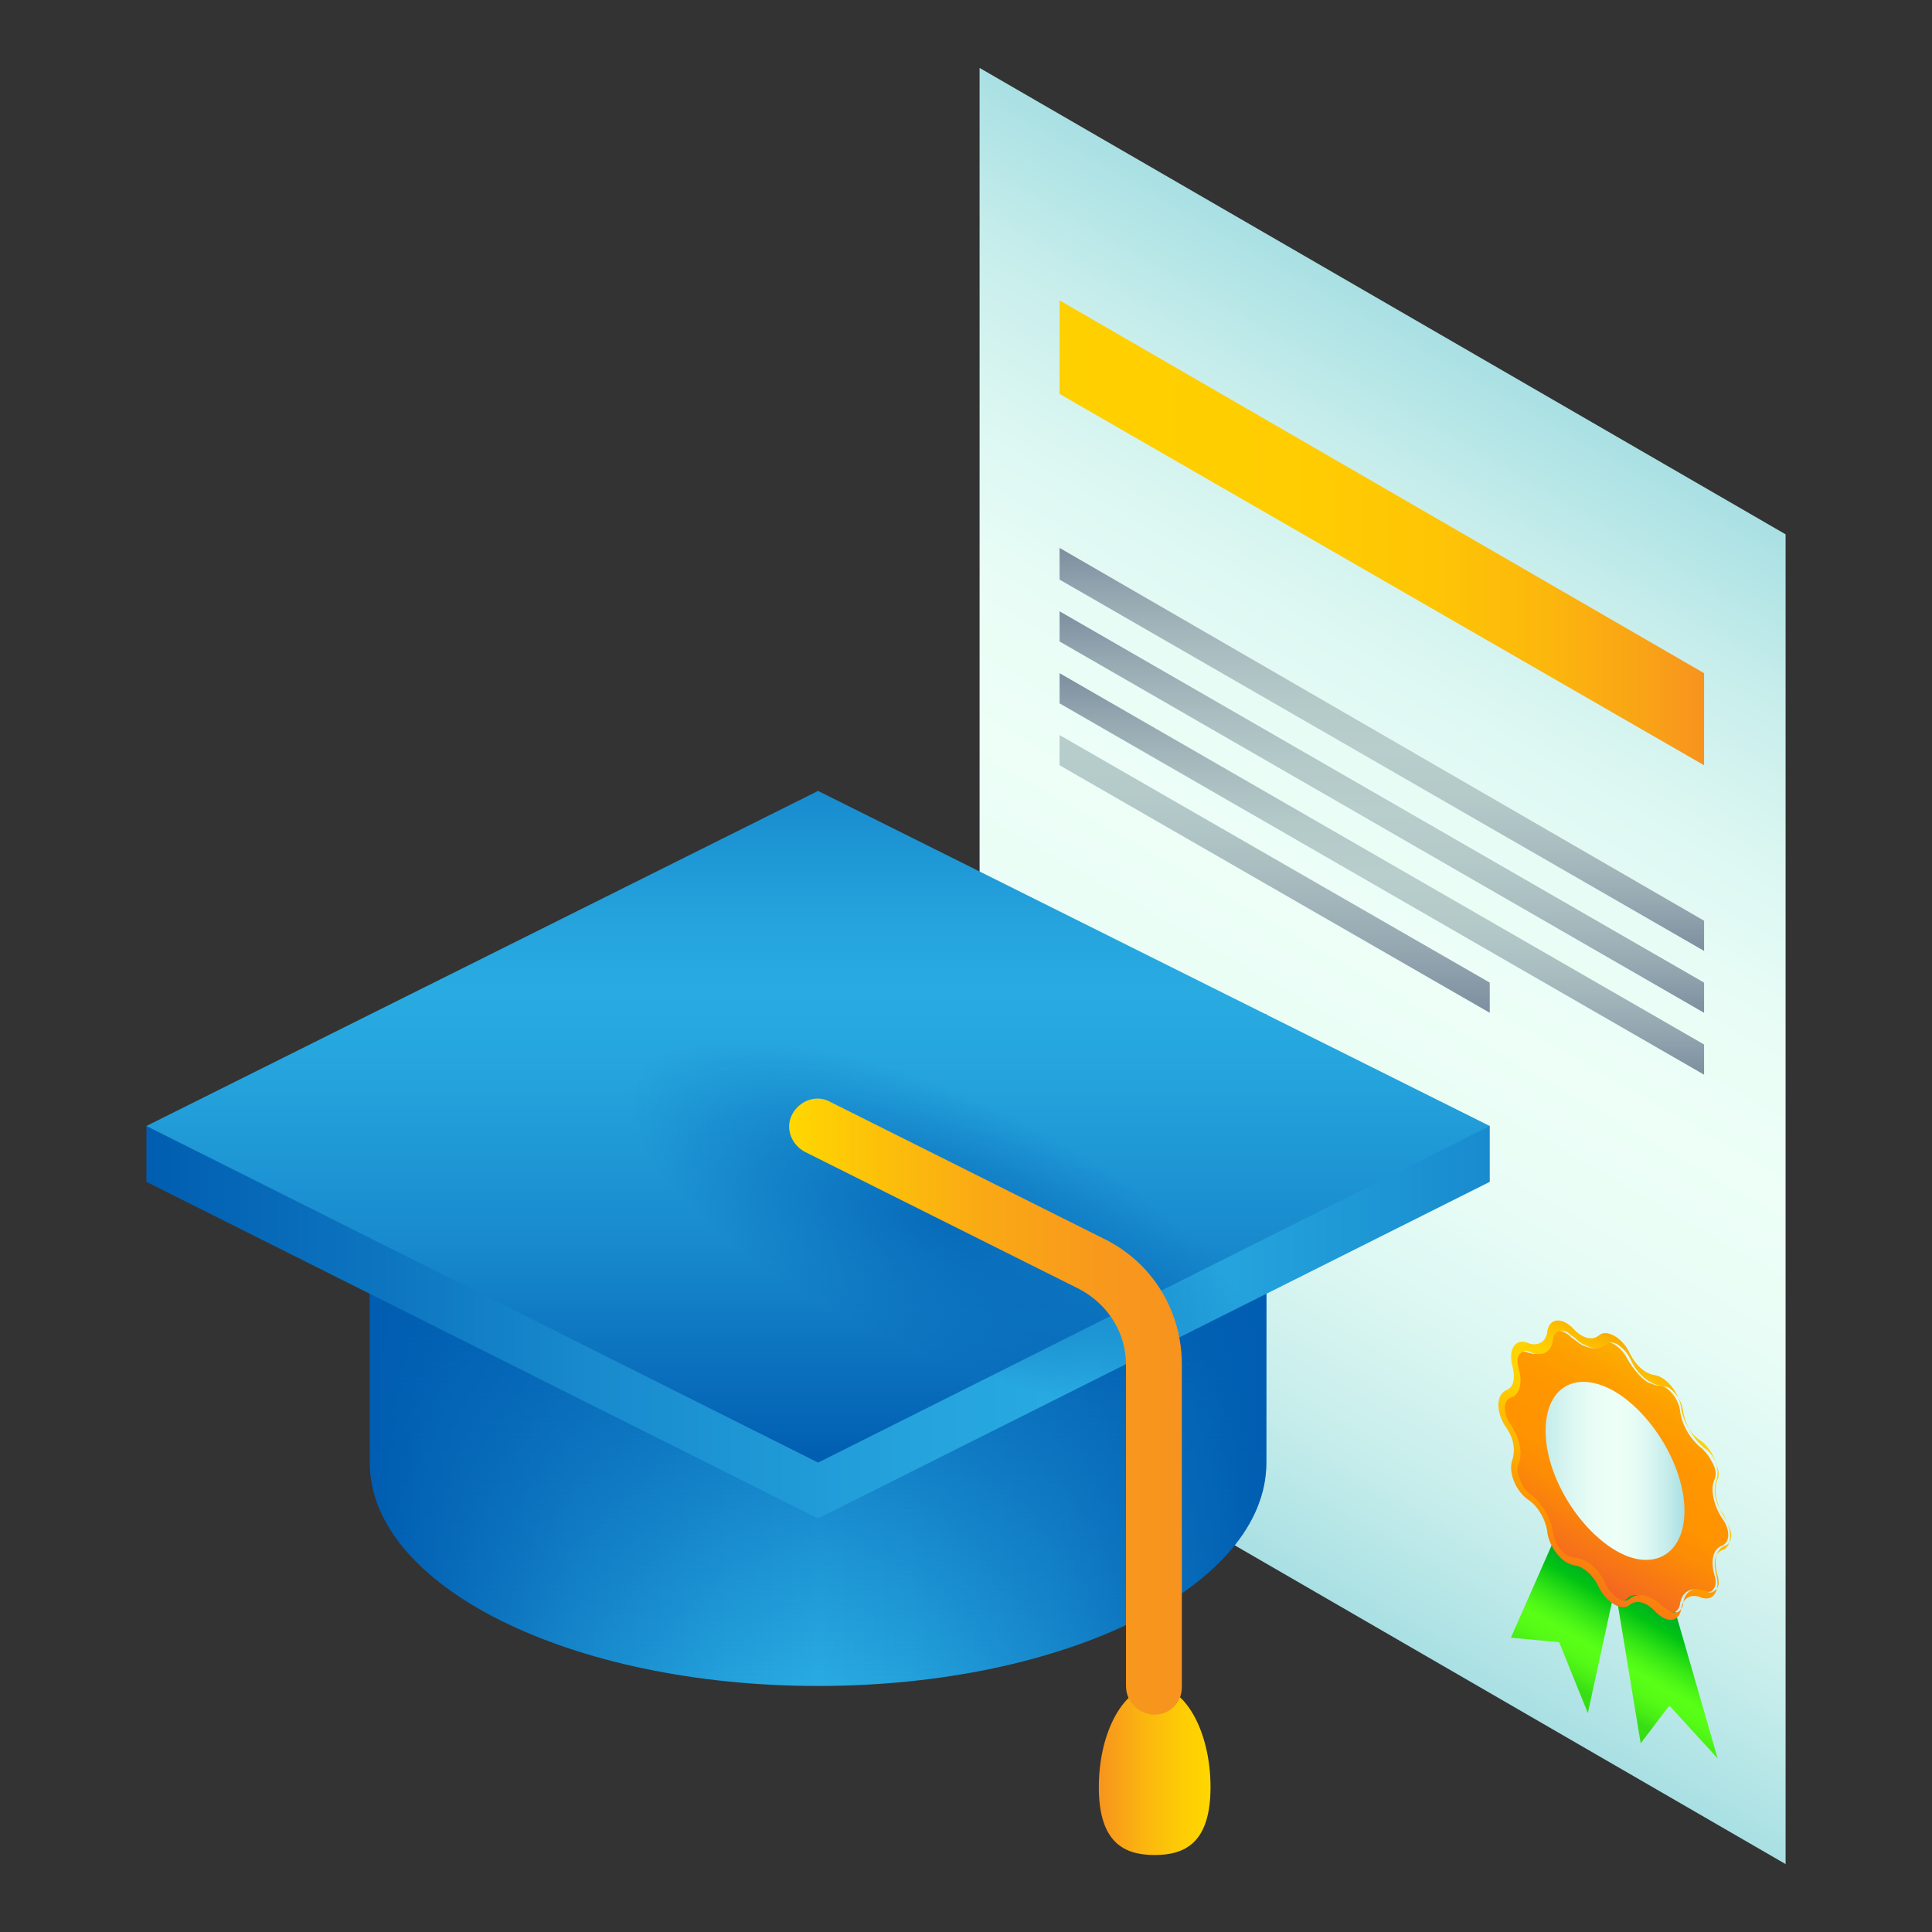
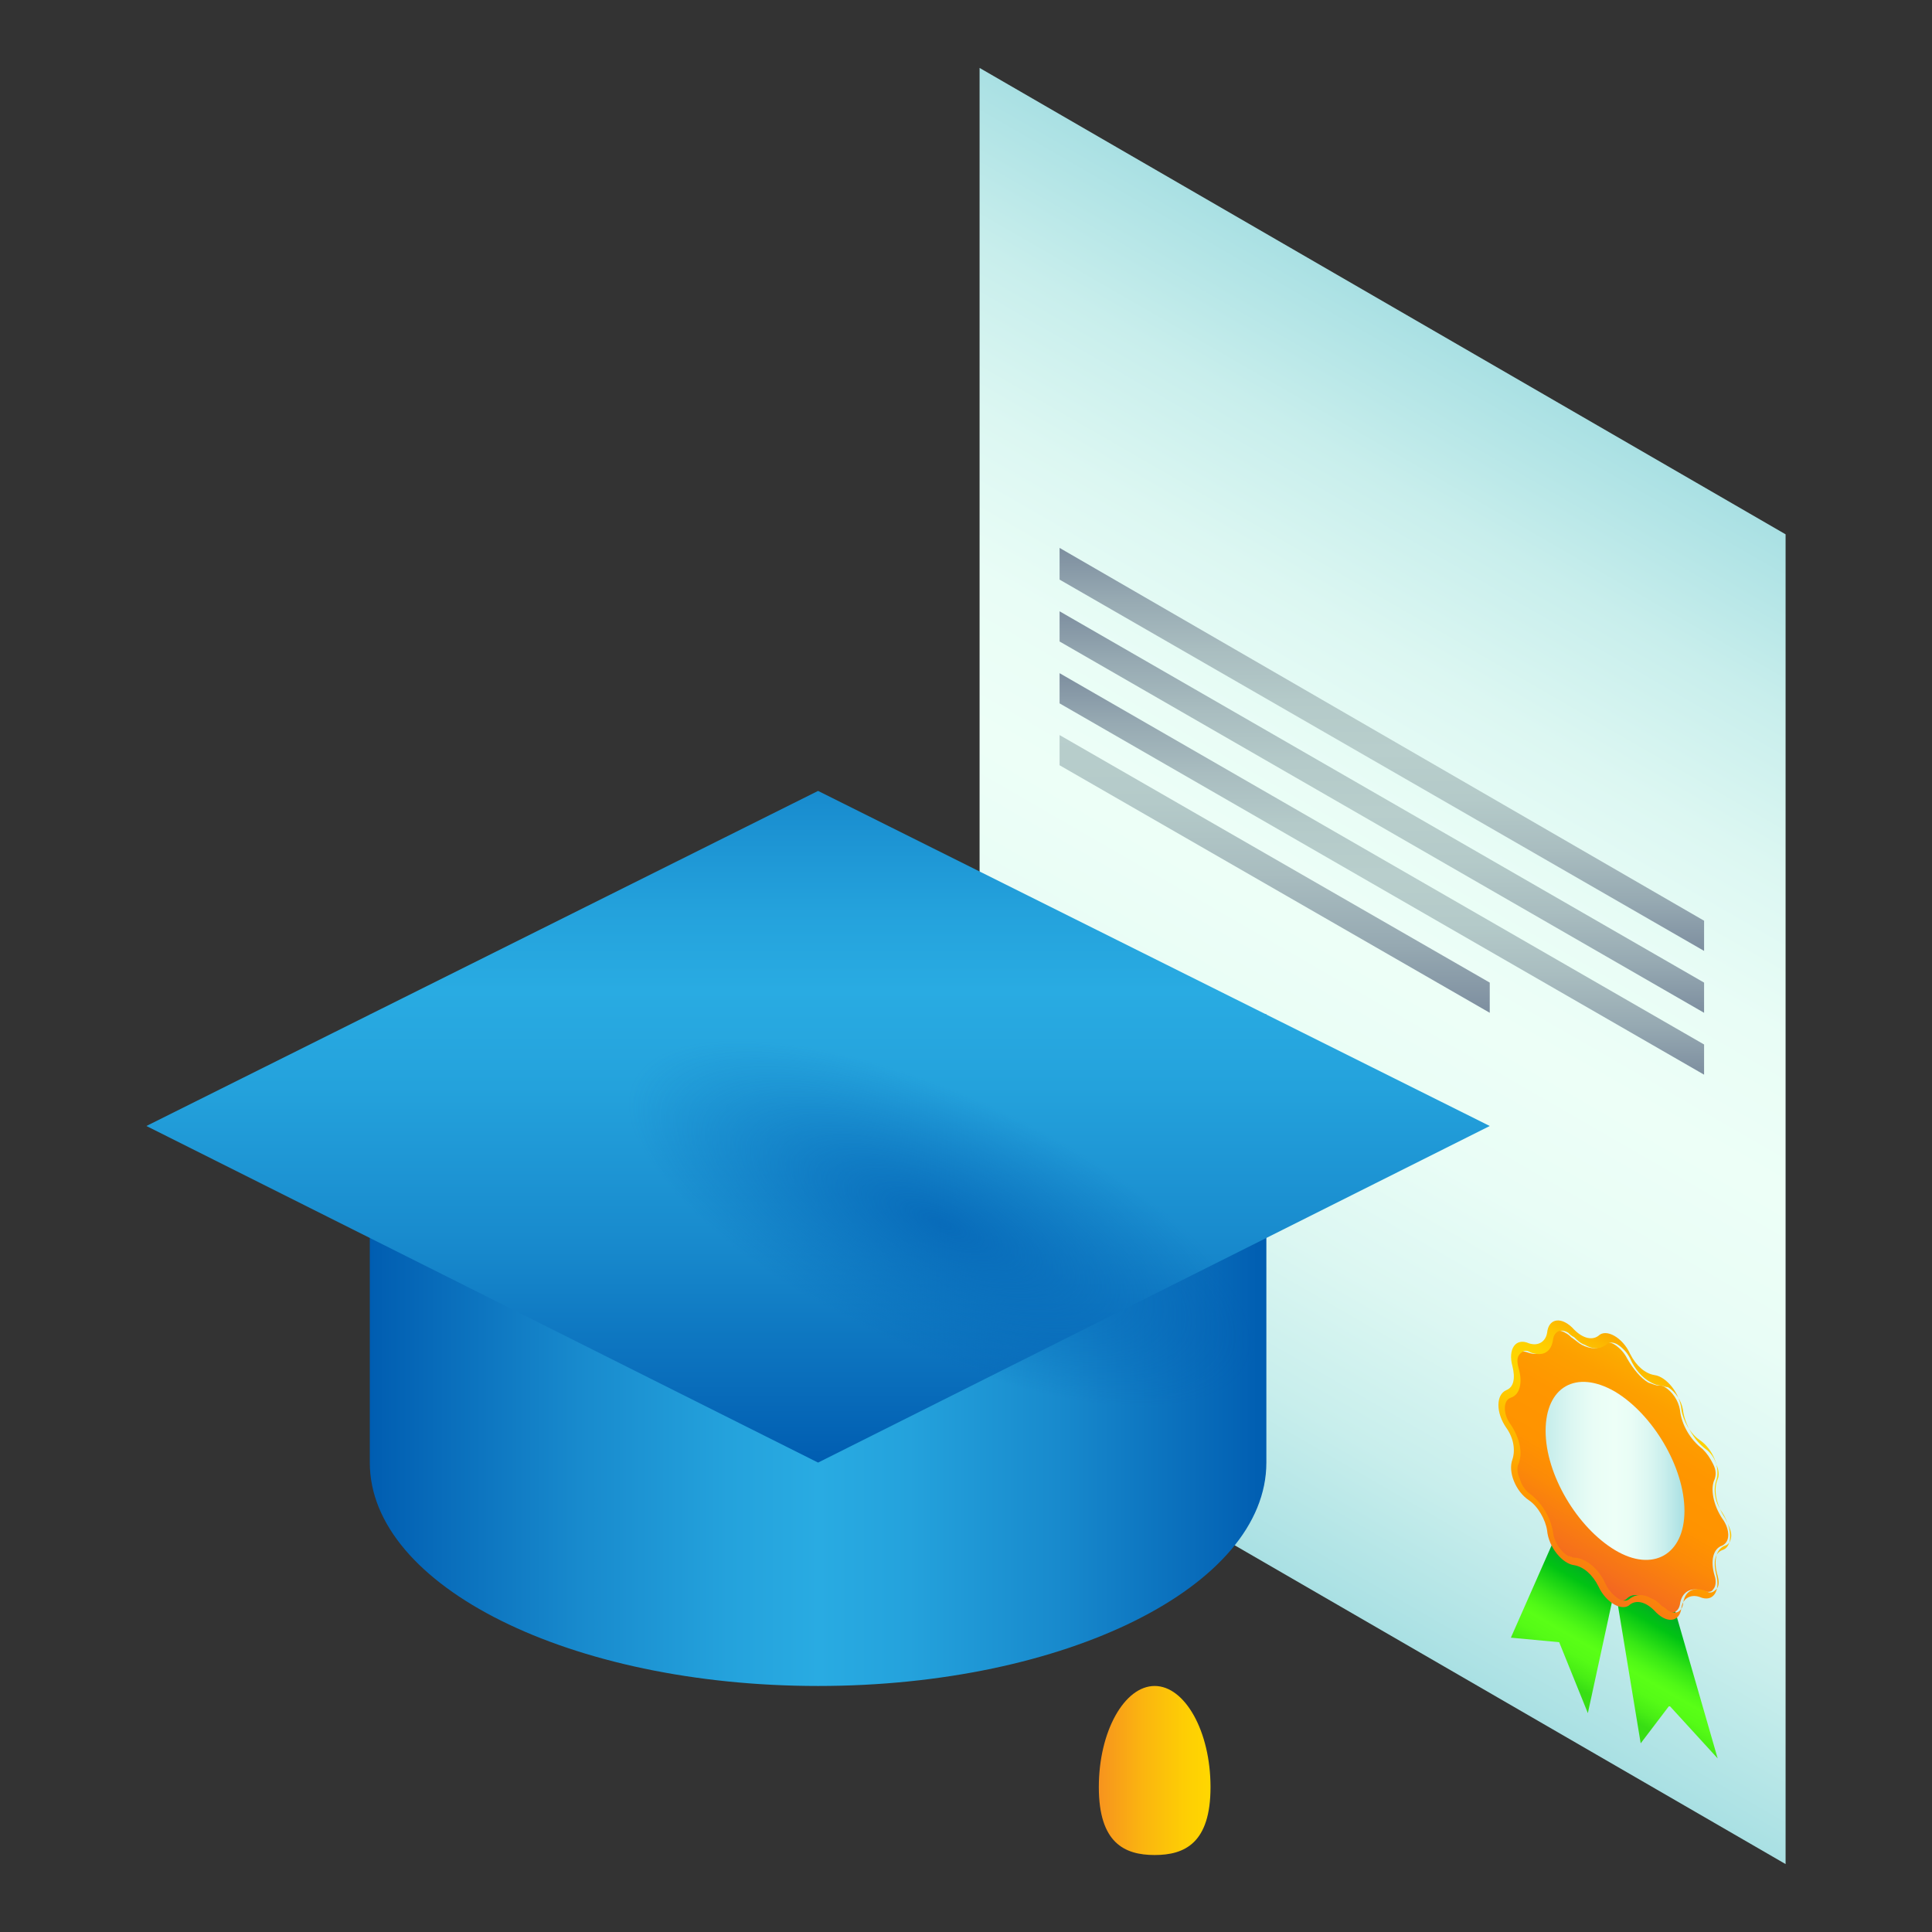
<svg xmlns="http://www.w3.org/2000/svg" version="1.1" id="Слой_1" x="0px" y="0px" viewBox="0 0 128 128" style="enable-background:new 0 0 128 128;" xml:space="preserve">
  <rect x="0" y="0" width="128" height="128" fill="#333333" stroke="none" />
  <style type="text/css">
	.st0{fill:url(#SVGID_1_);}
	.st1{fill:url(#SVGID_00000175293222608822982460000004717921069406310067_);}
	.st2{fill:url(#SVGID_00000116210809236986107370000015323769239570904488_);}
	.st3{fill:url(#SVGID_00000024691387455143980240000001440704433034652304_);}
	.st4{fill:url(#SVGID_00000142894686044932794010000003888578192151344802_);}
	.st5{fill:url(#SVGID_00000060011181790170727170000006144185648765901444_);}
	.st6{fill:url(#SVGID_00000107590978851308342100000002477567365671809444_);}
	.st7{fill:url(#SVGID_00000064321258145905281680000003195896040590739135_);}
	.st8{fill:url(#SVGID_00000042727577138629454340000008759766617466803377_);}
	.st9{fill:url(#SVGID_00000021818937880892449310000003339266537608105889_);}
	.st10{fill:url(#SVGID_00000048491906416450471970000005841659567814776704_);}
	.st11{fill:url(#SVGID_00000052087464694831986170000003632721758633536170_);}
	.st12{fill:url(#SVGID_00000078754234251316181300000004503551846904230840_);}
	.st13{fill:url(#SVGID_00000046299676707080860300000005924071943018031801_);}
	.st14{fill:url(#SVGID_00000044891639318095776650000014870135101246520487_);}
	.st15{fill:url(#SVGID_00000026134534844503605180000015666337420803976613_);}
	.st16{fill:url(#SVGID_00000036956432713508845440000010725501831816711822_);}
	.st17{fill:url(#SVGID_00000108993797575405515300000010401158430463142832_);}
</style>
  <g>
    <linearGradient id="SVGID_1_" gradientUnits="userSpaceOnUse" x1="72.517" y1="97.038" x2="110.666" y2="30.962" gradientTransform="matrix(1 0 0 1 1.869713e-04 -3.319380e-04)">
      <stop offset="0" style="stop-color:#A9E0E3" />
      <stop offset="7.064372e-03" style="stop-color:#ABE1E4" />
      <stop offset="0.133" style="stop-color:#C8EEEC" />
      <stop offset="0.258" style="stop-color:#DCF7F2" />
      <stop offset="0.381" style="stop-color:#E9FDF6" />
      <stop offset="0.5" style="stop-color:#EDFFF7" />
      <stop offset="0.619" style="stop-color:#E9FDF6" />
      <stop offset="0.742" style="stop-color:#DCF7F2" />
      <stop offset="0.867" style="stop-color:#C8EEEC" />
      <stop offset="0.993" style="stop-color:#ABE1E4" />
      <stop offset="1" style="stop-color:#A9E0E3" />
    </linearGradient>
    <polygon class="st0" points="64.9,4.5 118.3,35.4 118.3,123.5 64.9,92.6  " />
    <g>
      <linearGradient id="SVGID_00000159461973958165119860000006010399177849166988_" gradientUnits="userSpaceOnUse" x1="109.26" y1="89.786" x2="109.26" y2="80.61" gradientTransform="matrix(0.866 0.5 0 1.155 8.899 -45.819)">
        <stop offset="0.117" style="stop-color:#38DE14" />
        <stop offset="0.208" style="stop-color:#48EE15" />
        <stop offset="0.317" style="stop-color:#55FB16" />
        <stop offset="0.422" style="stop-color:#59FF16" />
        <stop offset="0.49" style="stop-color:#50F916" />
        <stop offset="0.602" style="stop-color:#38E815" />
        <stop offset="0.742" style="stop-color:#10CD14" />
        <stop offset="0.79" style="stop-color:#01C314" />
        <stop offset="1" style="stop-color:#009F31" />
      </linearGradient>
      <polygon style="fill:url(#SVGID_00000159461973958165119860000006010399177849166988_);" points="107,105.2 105.2,113.5     103.3,108.8 100.1,108.5 103.1,101.7   " />
      <linearGradient id="SVGID_00000022538426952747852130000008000717925518785980_" gradientUnits="userSpaceOnUse" x1="8.794" y1="89.786" x2="8.794" y2="80.61" gradientTransform="matrix(-0.866 -0.5 0 1.155 118.018 17.181)">
        <stop offset="0.117" style="stop-color:#38DE14" />
        <stop offset="0.208" style="stop-color:#48EE15" />
        <stop offset="0.317" style="stop-color:#55FB16" />
        <stop offset="0.422" style="stop-color:#59FF16" />
        <stop offset="0.49" style="stop-color:#50F916" />
        <stop offset="0.602" style="stop-color:#38E815" />
        <stop offset="0.742" style="stop-color:#10CD14" />
        <stop offset="0.79" style="stop-color:#01C314" />
        <stop offset="1" style="stop-color:#009F31" />
      </linearGradient>
      <polygon style="fill:url(#SVGID_00000022538426952747852130000008000717925518785980_);" points="107,105.2 108.7,115.5     110.6,113 113.8,116.5 110.8,106.1   " />
      <linearGradient id="SVGID_00000137829526541175876420000008413790024103463822_" gradientUnits="userSpaceOnUse" x1="12.767" y1="82.331" x2="12.767" y2="67.802" gradientTransform="matrix(-0.866 -0.5 0 1.155 118.018 17.181)">
        <stop offset="0" style="stop-color:#F26423" />
        <stop offset="9.275425e-02" style="stop-color:#F6711A" />
        <stop offset="0.311" style="stop-color:#FC8A07" />
        <stop offset="0.444" style="stop-color:#FF9300" />
        <stop offset="0.677" style="stop-color:#FF9600" />
        <stop offset="0.863" style="stop-color:#FDA000" />
        <stop offset="1" style="stop-color:#FCAD00" />
      </linearGradient>
      <path style="fill:url(#SVGID_00000137829526541175876420000008413790024103463822_);" d="M107,105.9c0.3,0.2,0.6,0.2,0.8,0    c0.3-0.3,0.8-0.3,1.4,0c0.2,0.1,0.4,0.3,0.7,0.5c0.1,0.1,0.2,0.2,0.4,0.3c0.5,0.3,0.9,0.1,1-0.4c0.1-0.8,0.7-1.2,1.5-0.9    c0.3,0.1,0.6,0.1,0.7-0.1c0.2-0.2,0.2-0.6,0.1-0.9c-0.3-1-0.1-1.8,0.5-2c0.2-0.1,0.4-0.3,0.4-0.7c0-0.3-0.1-0.7-0.4-1.1    c-0.6-0.9-0.8-2-0.5-2.6c0.1-0.3,0.1-0.6-0.1-1c-0.2-0.4-0.4-0.7-0.7-1c-0.8-0.6-1.4-1.6-1.5-2.6c-0.1-0.6-0.5-1.2-1-1.5    c-0.1-0.1-0.2-0.1-0.4-0.1c-0.2,0-0.4-0.1-0.7-0.2c-0.5-0.3-1-0.9-1.4-1.6c-0.2-0.4-0.5-0.7-0.8-0.9c-0.3-0.2-0.6-0.2-0.8,0    c-0.3,0.3-0.8,0.3-1.4,0c-0.2-0.1-0.4-0.3-0.7-0.5c-0.1-0.1-0.2-0.2-0.4-0.3c-0.5-0.3-0.9-0.1-1,0.4c-0.1,0.8-0.7,1.2-1.5,0.9    c-0.3-0.1-0.6-0.1-0.7,0.1c-0.2,0.2-0.2,0.6-0.1,0.9c0.3,1,0.1,1.8-0.5,2c-0.2,0.1-0.4,0.3-0.4,0.7c0,0.3,0.1,0.7,0.4,1.1    c0.6,0.9,0.8,2,0.5,2.6c-0.1,0.3-0.1,0.6,0.1,1c0.2,0.4,0.4,0.7,0.7,1c0.8,0.6,1.4,1.6,1.5,2.6c0.1,0.6,0.5,1.2,1,1.5    c0.1,0.1,0.2,0.1,0.4,0.1c0.2,0,0.4,0.1,0.7,0.2c0.5,0.3,1,0.9,1.4,1.6C106.4,105.4,106.7,105.7,107,105.9z" />
      <linearGradient id="SVGID_00000078761689952633902580000003219254066539409583_" gradientUnits="userSpaceOnUse" x1="12.767" y1="82.713" x2="12.767" y2="67.42" gradientTransform="matrix(-0.866 -0.5 0 1.155 118.018 17.181)">
        <stop offset="0" style="stop-color:#F67417" />
        <stop offset="0.2" style="stop-color:#FF9300" />
        <stop offset="0.398" style="stop-color:#FFB400" />
        <stop offset="0.585" style="stop-color:#FFCC00" />
        <stop offset="0.7" style="stop-color:#FFD500" />
        <stop offset="0.794" style="stop-color:#FFD100" />
        <stop offset="0.891" style="stop-color:#FEC400" />
        <stop offset="0.989" style="stop-color:#FCB000" />
        <stop offset="1" style="stop-color:#FCAD00" />
      </linearGradient>
      <path style="fill:url(#SVGID_00000078761689952633902580000003219254066539409583_);" d="M99.8,94.6L99.8,94.6    c0.5,0.7,0.6,1.5,0.4,2.1l0,0c-0.3,0.8,0.2,2.1,1.1,2.7c0.6,0.4,1.1,1.3,1.2,2c0.1,1.1,1,2.2,1.8,2.3c0.6,0.1,1.2,0.6,1.6,1.4    c0.5,1.1,1.6,1.7,2.1,1.2c0.4-0.3,1-0.2,1.6,0.4c0.8,0.9,1.7,0.8,1.8-0.2c0.1-0.6,0.6-0.9,1.2-0.7c0.9,0.4,1.4-0.4,1.1-1.5l0,0    c-0.2-0.8-0.1-1.4,0.4-1.6l0,0c0.7-0.2,0.7-1.4,0-2.5l0,0c-0.5-0.7-0.6-1.5-0.4-2.1l0,0c0.3-0.8-0.2-2.1-1.1-2.7    c-0.6-0.4-1.1-1.3-1.2-2c-0.1-1.1-1-2.2-1.8-2.3c-0.6-0.1-1.2-0.6-1.6-1.4c-0.5-1.1-1.6-1.7-2.1-1.2c-0.4,0.3-1,0.2-1.6-0.4    c-0.8-0.9-1.7-0.8-1.8,0.2c-0.1,0.6-0.6,0.9-1.2,0.7c-0.9-0.4-1.4,0.4-1.1,1.5h0c0.2,0.8,0.1,1.4-0.4,1.6l0,0    C99.1,92.4,99.1,93.6,99.8,94.6z M99.7,93.3c0-0.3,0.1-0.6,0.4-0.7c0.6-0.2,0.8-1,0.5-2c-0.1-0.4-0.1-0.7,0.1-0.9    c0.2-0.2,0.4-0.3,0.7-0.1c0.8,0.3,1.4,0,1.5-0.9c0.1-0.5,0.5-0.7,1-0.4c0.1,0.1,0.2,0.2,0.4,0.3c0.2,0.2,0.4,0.4,0.7,0.5    c0.5,0.3,1,0.3,1.4,0c0.2-0.2,0.5-0.2,0.8,0c0.3,0.2,0.6,0.5,0.8,0.9c0.3,0.7,0.8,1.3,1.4,1.6c0.2,0.1,0.4,0.2,0.7,0.2    c0.1,0,0.2,0.1,0.4,0.1c0.5,0.3,0.9,0.9,1,1.5c0.1,0.9,0.7,2,1.5,2.6c0.3,0.2,0.6,0.6,0.7,1c0.2,0.4,0.2,0.8,0.1,1    c-0.3,0.7-0.1,1.7,0.5,2.6c0.2,0.4,0.4,0.8,0.4,1.1c0,0.3-0.1,0.6-0.4,0.7c-0.6,0.2-0.8,1-0.5,2c0.1,0.4,0.1,0.7-0.1,0.9    c-0.2,0.2-0.4,0.3-0.7,0.1c-0.8-0.3-1.4,0-1.5,0.9c-0.1,0.5-0.5,0.7-1,0.4c-0.1-0.1-0.2-0.2-0.4-0.3c-0.2-0.2-0.4-0.4-0.7-0.5    c-0.5-0.3-1-0.3-1.4,0c-0.2,0.2-0.5,0.2-0.8,0c-0.3-0.2-0.6-0.5-0.8-0.9c-0.3-0.7-0.8-1.3-1.4-1.6c-0.2-0.1-0.4-0.2-0.7-0.2    c-0.1,0-0.2-0.1-0.4-0.1c-0.5-0.3-0.9-0.9-1-1.5c-0.1-0.9-0.7-2-1.5-2.6c-0.3-0.2-0.6-0.6-0.7-1c-0.2-0.4-0.2-0.8-0.1-1    c0.3-0.7,0.1-1.7-0.5-2.6C99.8,94,99.7,93.6,99.7,93.3z" />
      <linearGradient id="SVGID_00000112602764983431502200000006951329315056864647_" gradientUnits="userSpaceOnUse" x1="7.47" y1="75.066" x2="18.065" y2="75.066" gradientTransform="matrix(-0.866 -0.5 0 1.155 118.018 17.181)">
        <stop offset="0" style="stop-color:#A9E0E3" />
        <stop offset="7.064372e-03" style="stop-color:#ABE1E4" />
        <stop offset="0.133" style="stop-color:#C8EEEC" />
        <stop offset="0.258" style="stop-color:#DCF7F2" />
        <stop offset="0.381" style="stop-color:#E9FDF6" />
        <stop offset="0.5" style="stop-color:#EDFFF7" />
        <stop offset="0.652" style="stop-color:#E9FDF6" />
        <stop offset="0.81" style="stop-color:#DCF7F2" />
        <stop offset="0.97" style="stop-color:#C8EEEC" />
        <stop offset="1" style="stop-color:#C3ECEB" />
      </linearGradient>
      <path style="fill:url(#SVGID_00000112602764983431502200000006951329315056864647_);" d="M107,92.2c2.5,1.5,4.6,5,4.6,7.9    c0,2.9-2.1,4.1-4.6,2.6c-2.5-1.5-4.6-5-4.6-7.9S104.4,90.7,107,92.2z" />
    </g>
    <g>
      <g>
        <linearGradient id="SVGID_00000076590393852833665110000004637507929542110649_" gradientUnits="userSpaceOnUse" x1="72.769" y1="117.297" x2="80.189" y2="117.297">
          <stop offset="0" style="stop-color:#F7931E" />
          <stop offset="0.41" style="stop-color:#FBB60F" />
          <stop offset="0.776" style="stop-color:#FECE04" />
          <stop offset="1" style="stop-color:#FFD700" />
        </linearGradient>
        <path style="fill:url(#SVGID_00000076590393852833665110000004637507929542110649_);" d="M80.2,118.4c0,3.7-1.7,4.5-3.7,4.5     c-2,0-3.7-0.8-3.7-4.5s1.7-6.7,3.7-6.7C78.5,111.7,80.2,114.7,80.2,118.4z" />
        <g>
          <linearGradient id="SVGID_00000044171206868877408650000013815942197678123148_" gradientUnits="userSpaceOnUse" x1="24.543" y1="89.474" x2="83.898" y2="89.474">
            <stop offset="0" style="stop-color:#005DB1" />
            <stop offset="2.544501e-02" style="stop-color:#0362B4" />
            <stop offset="0.233" style="stop-color:#188ACD" />
            <stop offset="0.399" style="stop-color:#24A2DC" />
            <stop offset="0.5" style="stop-color:#29ABE2" />
            <stop offset="0.601" style="stop-color:#24A2DC" />
            <stop offset="0.767" style="stop-color:#188ACD" />
            <stop offset="0.975" style="stop-color:#0362B4" />
            <stop offset="1" style="stop-color:#005DB1" />
          </linearGradient>
          <path style="fill:url(#SVGID_00000044171206868877408650000013815942197678123148_);" d="M24.5,67.2v29.7      c0,8.2,13.3,14.8,29.7,14.8s29.7-6.6,29.7-14.8V67.2H24.5z" />
          <linearGradient id="SVGID_00000021084722304289115750000014651881649085531322_" gradientUnits="userSpaceOnUse" x1="54.221" y1="111.733" x2="54.221" y2="67.216">
            <stop offset="0" style="stop-color:#005DB1;stop-opacity:0" />
            <stop offset="0.7" style="stop-color:#005DB1" />
          </linearGradient>
-           <path style="fill:url(#SVGID_00000021084722304289115750000014651881649085531322_);" d="M24.5,67.2v29.7      c0,8.2,13.3,14.8,29.7,14.8s29.7-6.6,29.7-14.8V67.2H24.5z" />
          <linearGradient id="SVGID_00000131340665929463933960000016147352979217555602_" gradientUnits="userSpaceOnUse" x1="9.704" y1="78.345" x2="98.737" y2="78.345">
            <stop offset="0" style="stop-color:#005DB1" />
            <stop offset="3.574714e-02" style="stop-color:#0362B4" />
            <stop offset="0.328" style="stop-color:#188ACD" />
            <stop offset="0.56" style="stop-color:#24A2DC" />
            <stop offset="0.702" style="stop-color:#29ABE2" />
            <stop offset="0.819" style="stop-color:#24A2DC" />
            <stop offset="1" style="stop-color:#188BCE" />
          </linearGradient>
-           <polygon style="fill:url(#SVGID_00000131340665929463933960000016147352979217555602_);" points="91.3,74.6 54.2,56.1       17.1,74.6 9.7,74.6 9.7,78.3 54.2,100.6 98.7,78.3 98.7,74.6     " />
          <linearGradient id="SVGID_00000096775429375275356200000016694459304763986088_" gradientUnits="userSpaceOnUse" x1="54.221" y1="96.894" x2="54.221" y2="52.377">
            <stop offset="0" style="stop-color:#005DB1" />
            <stop offset="3.574714e-02" style="stop-color:#0362B4" />
            <stop offset="0.328" style="stop-color:#188ACD" />
            <stop offset="0.56" style="stop-color:#24A2DC" />
            <stop offset="0.702" style="stop-color:#29ABE2" />
            <stop offset="0.819" style="stop-color:#24A2DC" />
            <stop offset="1" style="stop-color:#188BCE" />
          </linearGradient>
          <polygon style="fill:url(#SVGID_00000096775429375275356200000016694459304763986088_);" points="9.7,74.6 54.2,96.9 98.7,74.6       54.2,52.4     " />
          <radialGradient id="SVGID_00000120557318652856182220000003014243539809566860_" cx="40.945" cy="371.993" r="22.62" gradientTransform="matrix(0.157 -0.341 0.906 0.417 -281.043 -60.052)" gradientUnits="userSpaceOnUse">
            <stop offset="0" style="stop-color:#005DB1;stop-opacity:0.7" />
            <stop offset="1" style="stop-color:#005DB1;stop-opacity:0" />
          </radialGradient>
          <path style="fill:url(#SVGID_00000120557318652856182220000003014243539809566860_);" d="M66,73.3c11.3,5.2,18.9,12.9,16.9,17.1      c-2,4.3-12.7,3.5-24-1.7S40,75.8,41.9,71.6C43.9,67.3,54.6,68.1,66,73.3z" />
          <linearGradient id="SVGID_00000011007408453251591220000012723866298000500108_" gradientUnits="userSpaceOnUse" x1="52.365" y1="93.185" x2="78.334" y2="93.185">
            <stop offset="0" style="stop-color:#FFD700" />
            <stop offset="0.196" style="stop-color:#FDC309" />
            <stop offset="0.505" style="stop-color:#FAA815" />
            <stop offset="0.783" style="stop-color:#F8991C" />
            <stop offset="1" style="stop-color:#F7931E" />
          </linearGradient>
-           <path style="fill:url(#SVGID_00000011007408453251591220000012723866298000500108_);" d="M76.5,113.6c-1,0-1.9-0.8-1.9-1.9V90.4      c0-2.1-1.2-4-3.1-5l-18.2-9.1c-0.9-0.5-1.3-1.6-0.8-2.5c0.5-0.9,1.6-1.3,2.5-0.8l18.2,9.1c3.2,1.6,5.1,4.8,5.1,8.3v21.4      C78.3,112.8,77.5,113.6,76.5,113.6z" />
        </g>
      </g>
    </g>
    <linearGradient id="SVGID_00000165917570902084128060000014088007806418209176_" gradientUnits="userSpaceOnUse" x1="91.554" y1="63.036" x2="91.554" y2="36.35">
      <stop offset="0" style="stop-color:#7D8E9F" />
      <stop offset="0.122" style="stop-color:#96A9B2" />
      <stop offset="0.25" style="stop-color:#A9BDC0" />
      <stop offset="0.377" style="stop-color:#B4CAC9" />
      <stop offset="0.5" style="stop-color:#B8CECC" />
      <stop offset="0.623" style="stop-color:#B4CAC9" />
      <stop offset="0.75" style="stop-color:#A9BDC0" />
      <stop offset="0.878" style="stop-color:#96A9B2" />
      <stop offset="1" style="stop-color:#7D8E9F" />
    </linearGradient>
    <polygon style="fill:url(#SVGID_00000165917570902084128060000014088007806418209176_);" points="70.2,36.3 112.9,61 112.9,63    70.2,38.4  " />
    <linearGradient id="SVGID_00000124122421273980387460000006232725596084021403_" gradientUnits="userSpaceOnUse" x1="91.554" y1="67.142" x2="91.554" y2="40.455">
      <stop offset="0" style="stop-color:#7D8E9F" />
      <stop offset="0.122" style="stop-color:#96A9B2" />
      <stop offset="0.25" style="stop-color:#A9BDC0" />
      <stop offset="0.377" style="stop-color:#B4CAC9" />
      <stop offset="0.5" style="stop-color:#B8CECC" />
      <stop offset="0.623" style="stop-color:#B4CAC9" />
      <stop offset="0.75" style="stop-color:#A9BDC0" />
      <stop offset="0.878" style="stop-color:#96A9B2" />
      <stop offset="1" style="stop-color:#7D8E9F" />
    </linearGradient>
    <polygon style="fill:url(#SVGID_00000124122421273980387460000006232725596084021403_);" points="70.2,40.5 112.9,65.1 112.9,67.1    70.2,42.5  " />
    <linearGradient id="SVGID_00000041275230392593640840000017166678657621043897_" gradientUnits="userSpaceOnUse" x1="91.554" y1="71.247" x2="91.554" y2="44.561">
      <stop offset="0" style="stop-color:#7D8E9F" />
      <stop offset="0.122" style="stop-color:#96A9B2" />
      <stop offset="0.25" style="stop-color:#A9BDC0" />
      <stop offset="0.377" style="stop-color:#B4CAC9" />
      <stop offset="0.5" style="stop-color:#B8CECC" />
      <stop offset="0.623" style="stop-color:#B4CAC9" />
      <stop offset="0.75" style="stop-color:#A9BDC0" />
      <stop offset="0.878" style="stop-color:#96A9B2" />
      <stop offset="1" style="stop-color:#7D8E9F" />
    </linearGradient>
    <polygon style="fill:url(#SVGID_00000041275230392593640840000017166678657621043897_);" points="70.2,44.6 112.9,69.2 112.9,71.2    70.2,46.6  " />
    <linearGradient id="SVGID_00000111164946146292304590000009642405166469732245_" gradientUnits="userSpaceOnUse" x1="84.443" y1="67.142" x2="84.443" y2="48.667">
      <stop offset="0" style="stop-color:#7D8E9F" />
      <stop offset="0.243" style="stop-color:#96A9B2" />
      <stop offset="0.501" style="stop-color:#A9BDC0" />
      <stop offset="0.755" style="stop-color:#B4CAC9" />
      <stop offset="1" style="stop-color:#B8CECC" />
    </linearGradient>
    <polygon style="fill:url(#SVGID_00000111164946146292304590000009642405166469732245_);" points="70.2,48.7 98.7,65.1 98.7,67.1    70.2,50.7  " />
    <linearGradient id="SVGID_00000067222994765556119640000012579722257184316345_" gradientUnits="userSpaceOnUse" x1="70.221" y1="35.323" x2="112.887" y2="35.323">
      <stop offset="0" style="stop-color:#FFD000" />
      <stop offset="0.361" style="stop-color:#FFCD01" />
      <stop offset="0.577" style="stop-color:#FEC505" />
      <stop offset="0.753" style="stop-color:#FCB70C" />
      <stop offset="0.908" style="stop-color:#F9A316" />
      <stop offset="1" style="stop-color:#F7931E" />
    </linearGradient>
-     <polygon style="fill:url(#SVGID_00000067222994765556119640000012579722257184316345_);" points="70.2,19.9 70.2,26.1 112.9,50.7    112.9,44.6  " />
  </g>
</svg>